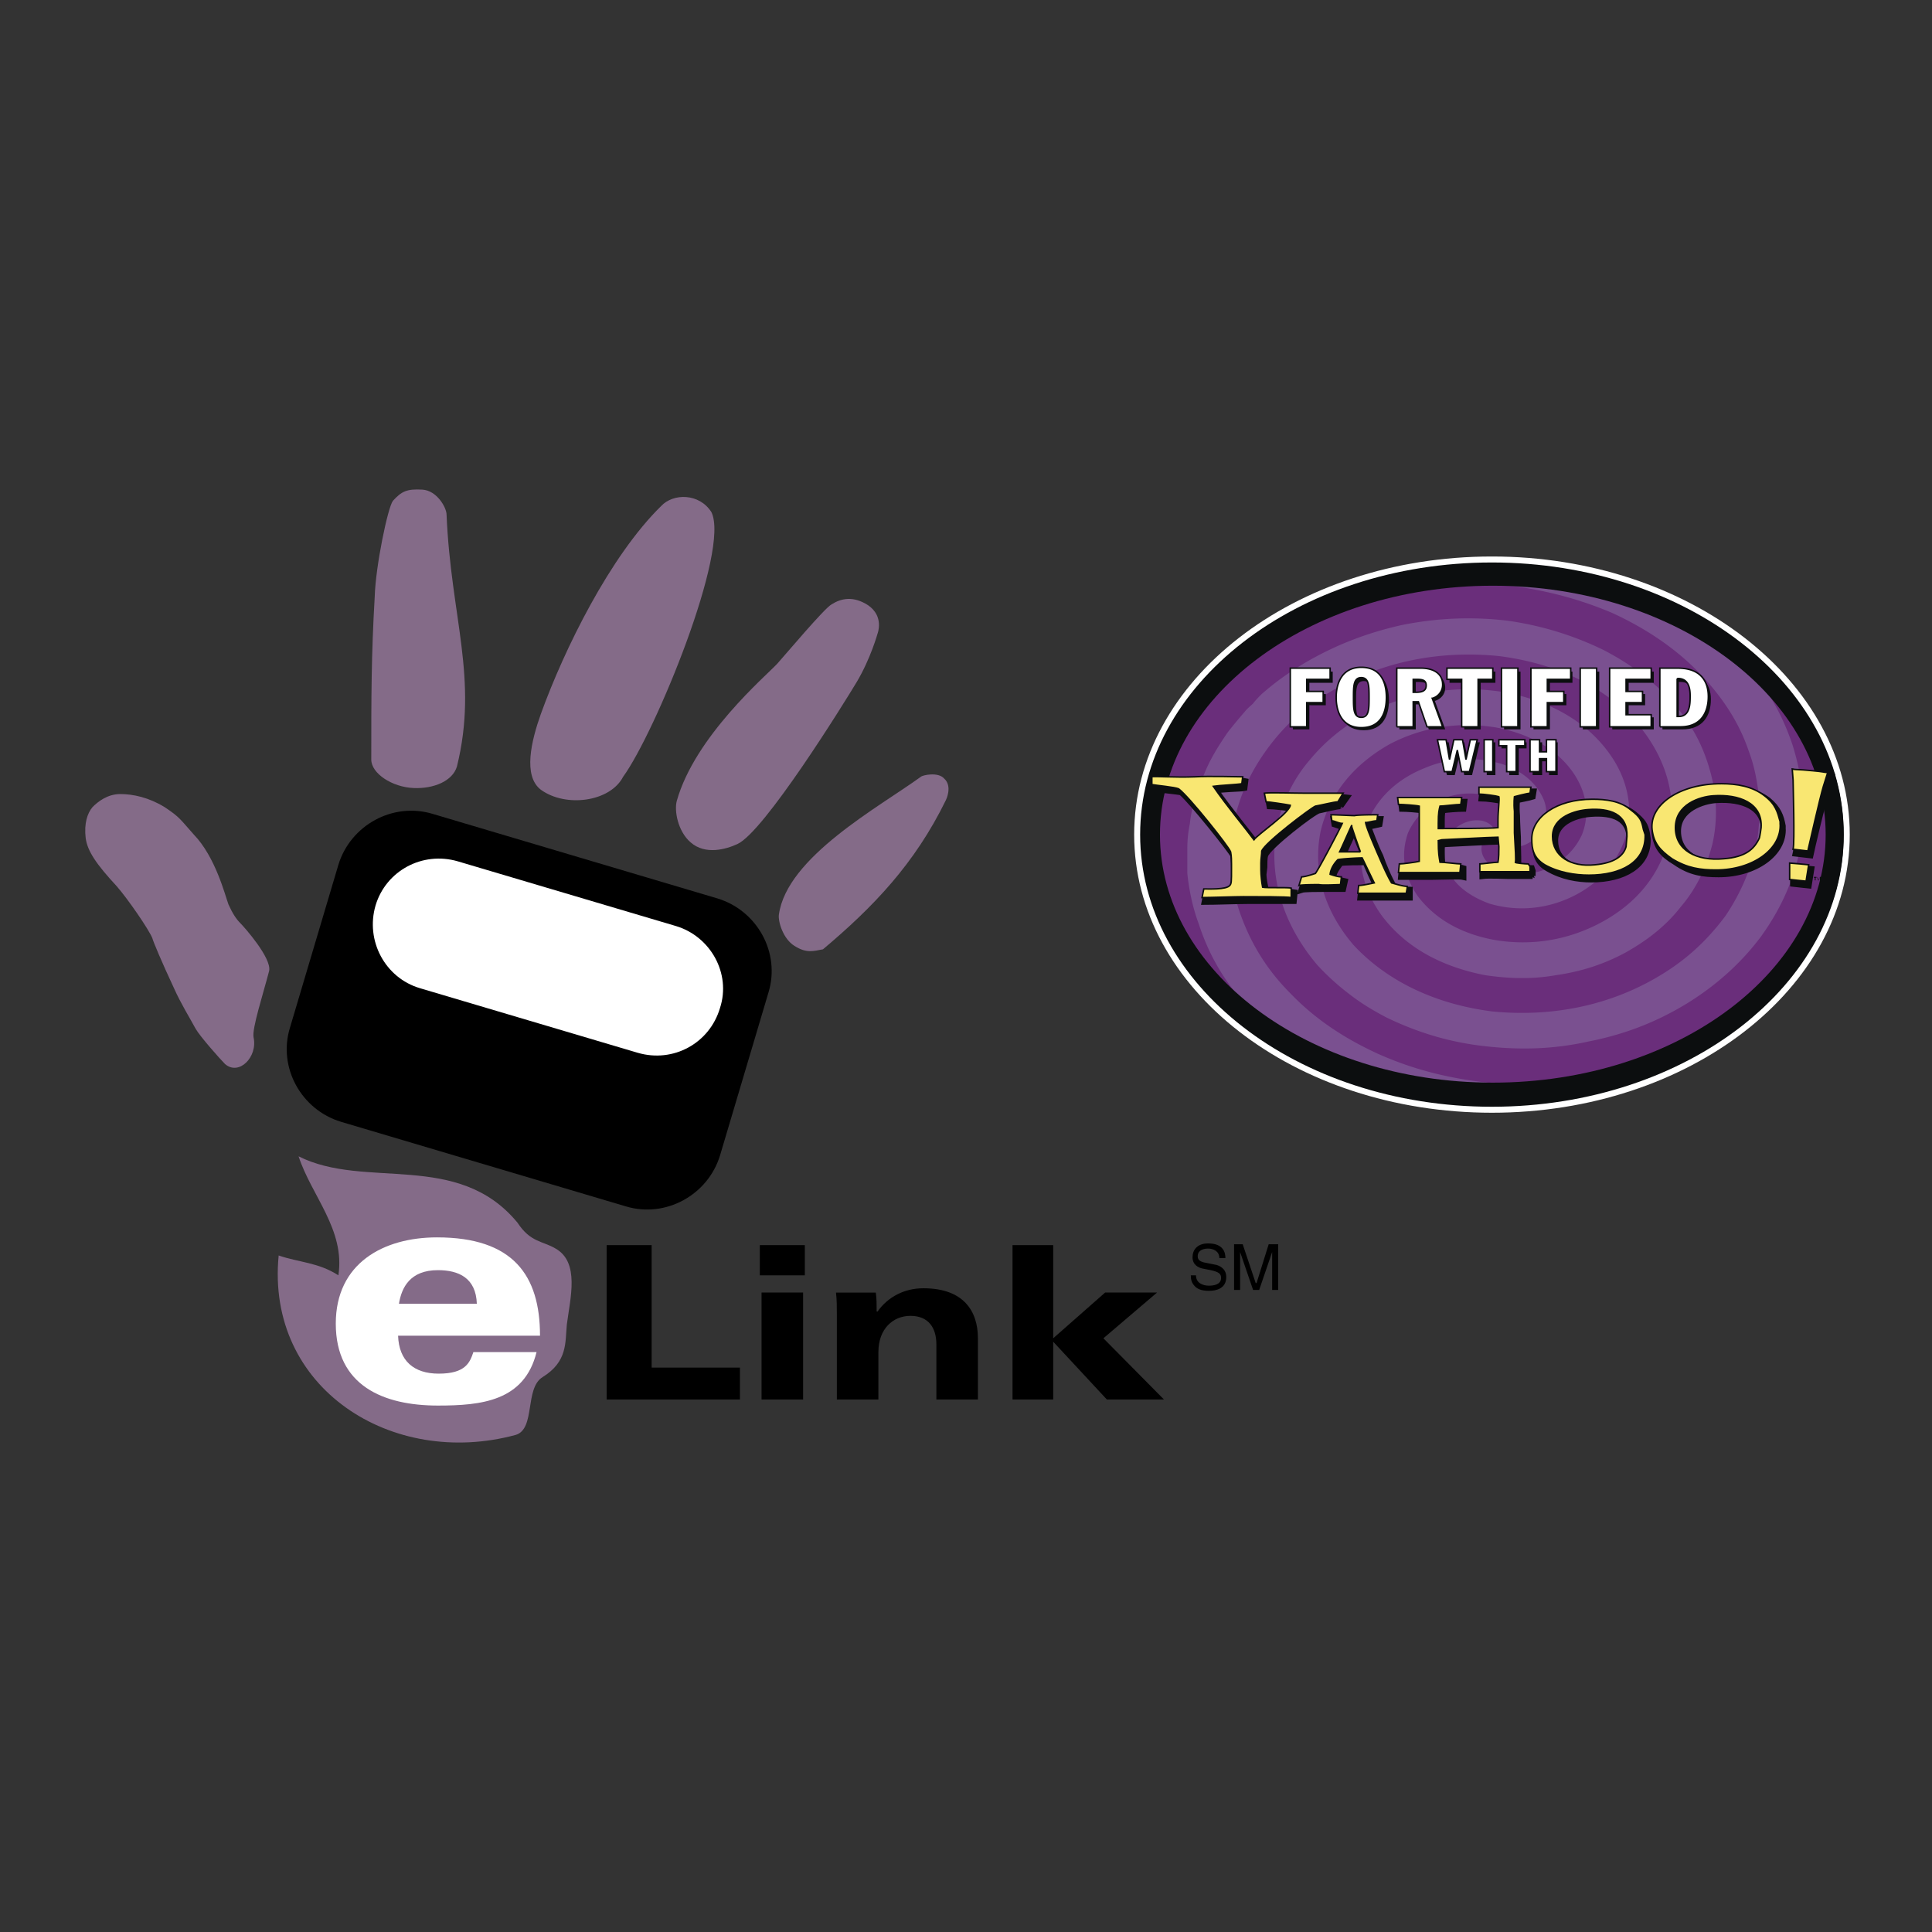
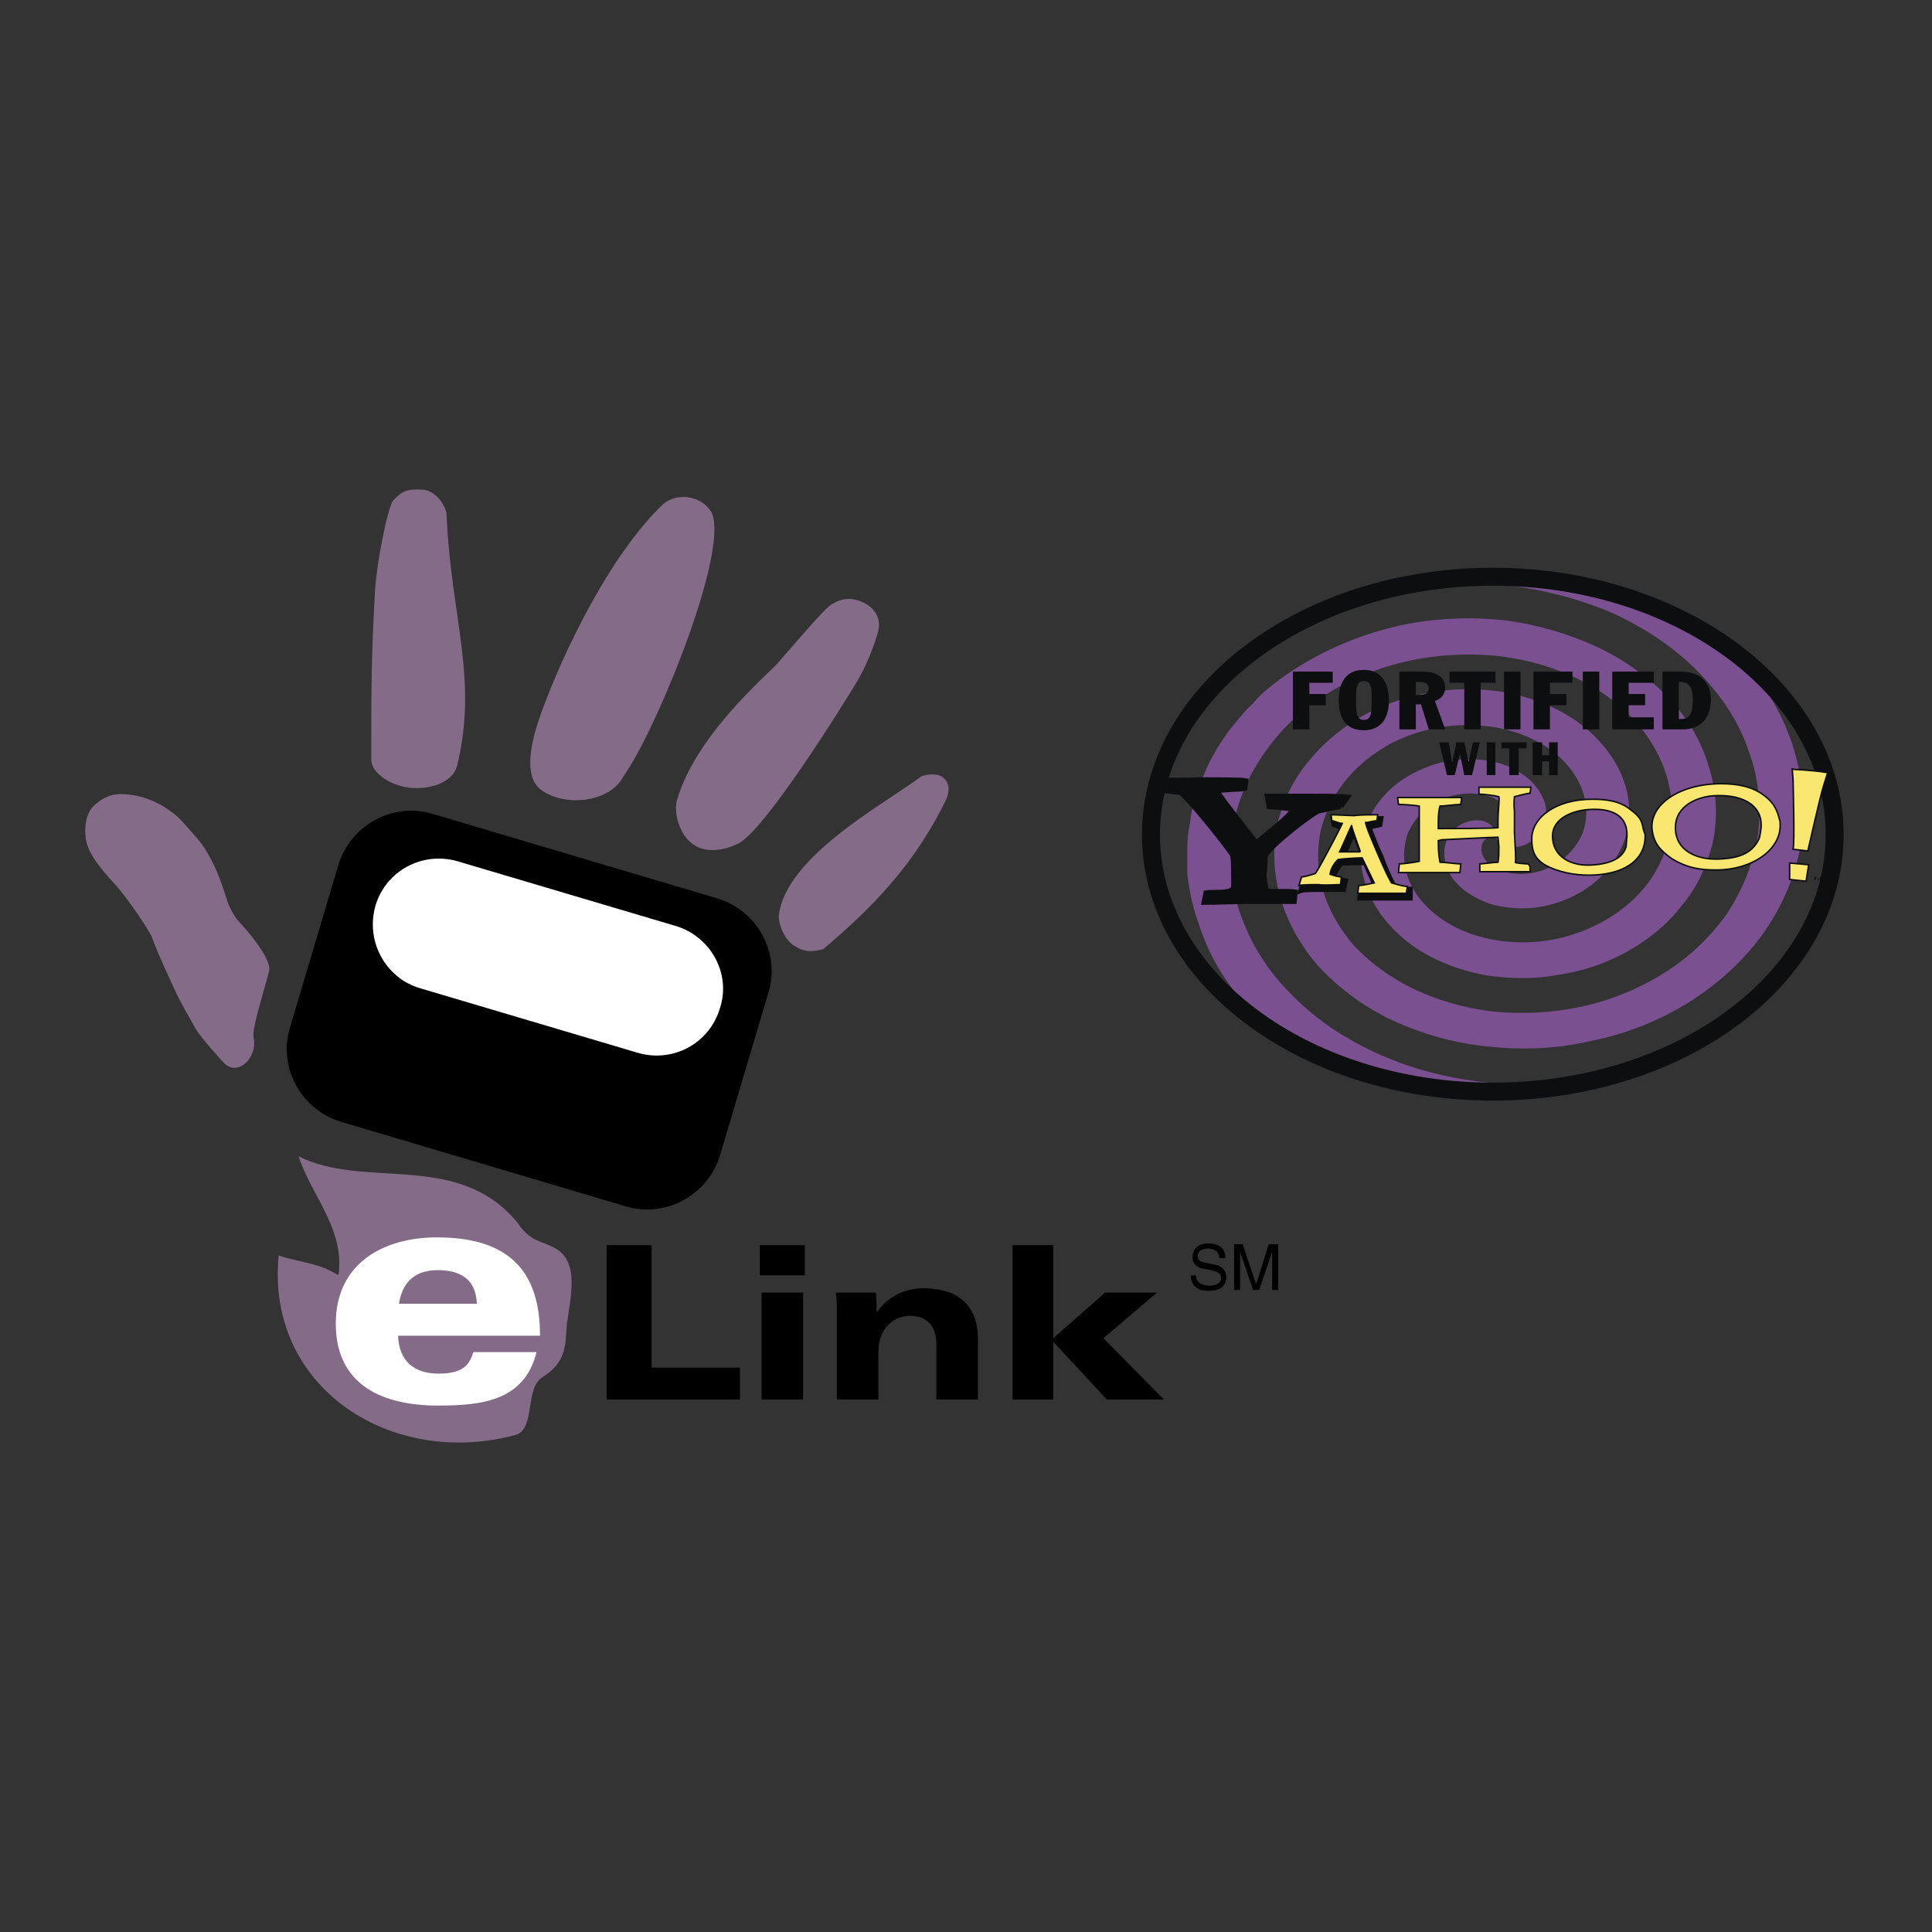
<svg xmlns="http://www.w3.org/2000/svg" width="2500" height="2500" viewBox="0 0 192.756 192.756">
  <rect x="0" y="0" width="192.756" height="192.756" fill="#333333" stroke="none" />
-   <path fill-rule="evenodd" clip-rule="evenodd" fill="#fff" fill-opacity="0" d="M0 0h192.756v192.756H0V0z" />
+   <path fill-rule="evenodd" clip-rule="evenodd" fill="#fff" fill-opacity="0" d="M0 0h192.756v192.756H0z" />
  <path d="M121.654 125.518c0-.688-.604-.947-1.121-.947-.346 0-1.037.088-1.037.775 0 .43.346.516.605.602l1.295.26c.518.172.949.516.949 1.203 0 1.119-.949 1.377-1.727 1.377-.863 0-1.209-.258-1.381-.43-.346-.344-.432-.688-.432-1.119h.518c0 .775.691 1.033 1.295 1.033.432 0 1.209-.086 1.209-.775 0-.43-.26-.602-1.037-.773l-.863-.172c-.344-.086-.949-.344-.949-1.119 0-.688.432-1.377 1.555-1.377 1.553 0 1.727.947 1.727 1.463h-.606v-.001zM126.922 128.701v-2.666-1.119l-1.295 3.785h-.605l-1.295-3.785v3.785h-.604v-4.561h.863l1.295 3.873h.086l1.209-3.873h.949v4.561h-.603zM71.578 89.636l-28.406-8.433c-3.972-1.205-8.202 1.119-9.411 5.077l-4.835 16.263c-1.209 3.959 1.122 8.176 5.094 9.379l28.406 8.434c3.972 1.205 8.203-1.119 9.411-5.078l4.835-16.262c1.208-3.959-1.123-8.176-5.094-9.38z" fill-rule="evenodd" clip-rule="evenodd" />
  <path d="M41.272 78.622c-2.159-.086-4.23-1.462-4.23-2.839 0-6.282 0-10.326.345-16.263.086-3.012 1.295-8.863 1.813-9.552.863-.946 1.381-1.205 2.936-1.118 1.468.086 2.418 1.807 2.418 2.495.431 10.24 3.194 16.349 1.036 25.126-.433 1.463-2.332 2.237-4.318 2.151zM53.964 78.794c-1.813-1.377-.95-4.905 0-7.572 2.331-6.454 6.907-15.747 12.001-20.737 1.209-1.291 3.799-1.291 5.008.602 1.899 3.787-5.612 22.028-8.807 26.417-1.295 2.495-5.698 3.097-8.202 1.29zM86.601 60.38c-1.468-.947-2.676-.688-3.626-.086-.69.344-4.662 5.077-5.439 5.937-1.122 1.205-8.202 7.228-10.015 13.681-.259.947.086 3.012 1.381 4.13 1.468 1.291 3.54.688 4.663.172 2.676-1.205 10.62-14.025 11.915-16.177 1.382-2.323 2.073-4.819 2.073-4.819s.688-1.719-.952-2.838zM79.262 94.369c-1.123-.688-1.64-2.409-1.554-3.098.777-5.765 10.016-10.756 14.16-13.768.172-.172 1.727-.516 2.331.172.863.774.173 2.151.173 2.151-3.108 6.367-7.253 10.67-12.261 14.886-.949.173-1.641.431-2.849-.343zM29.789 115.365c6.648 3.355 15.887-.604 21.844 6.625 1.295 1.979 2.504 1.807 3.799 2.58 2.417 1.377 1.468 4.906 1.122 7.572-.173 1.809.086 3.701-2.417 5.25-1.813 1.119-.691 5.162-2.676 5.766-12.347 3.355-24.953-4.646-23.658-17.898 1.986.688 3.972.688 5.958 1.979.69-4.561-2.678-7.917-3.972-11.874zM24.004 92.131c.345.344 3.108 3.442 2.849 4.732-.604 2.324-1.727 5.766-1.554 6.627.432 1.979-1.468 3.871-2.85 2.666-.432-.43-2.504-2.752-2.936-3.527-.604-1.119-1.468-2.496-2.158-4.043-1.209-2.582-2.073-4.647-2.159-4.992-.346-.86-2.417-3.872-3.54-5.163-2.072-2.237-2.936-3.528-3.108-4.818-.172-1.463.172-2.495.691-3.098.518-.516 1.468-1.291 2.763-1.291s2.849.344 4.403 1.291c1.554 1.032 1.554 1.205 2.936 2.754 2.159 2.237 3.108 6.023 3.454 6.97.432.946.777 1.462 1.209 1.892z" fill-rule="evenodd" clip-rule="evenodd" fill="#846b88" />
  <path d="M71.836 100.564c-1.036 3.527-4.662 5.506-8.202 4.475l-21.758-6.453c-3.454-1.033-5.439-4.733-4.403-8.261 1.036-3.442 4.662-5.421 8.202-4.389l21.758 6.454c3.454 1.032 5.526 4.733 4.403 8.174zM39.804 130.078c.259-1.635 1.123-3.355 3.885-3.355 2.072 0 3.799.773 3.885 3.355h-7.77zm14.073 3.184c0-6.023-2.676-9.809-10.274-9.809-5.353 0-10.102 2.582-10.102 8.604 0 6.195 4.749 8.176 10.188 8.176 4.317 0 8.634-.432 9.843-5.336h-6.303c-.345 1.033-.777 2.152-3.454 2.152-2.504 0-3.972-1.291-4.058-3.787h14.16z" fill-rule="evenodd" clip-rule="evenodd" fill="#fff" />
  <path fill-rule="evenodd" clip-rule="evenodd" d="M60.526 124.227h4.49v12.218h8.807v3.184H60.526v-15.402zM75.981 128.959h4.145v10.67h-4.145v-10.67zm-.173-4.732h4.49v3.012h-4.49v-3.012zM83.493 131.111c0-.689 0-1.463-.086-2.152h3.971c.087.604.087 1.205.087 1.895h.086c1.036-1.463 2.676-2.324 4.576-2.324 3.972 0 5.44 2.238 5.44 4.99v6.109h-4.145v-5.506c0-1.635-.777-2.84-2.59-2.84-1.727 0-3.195 1.291-3.195 3.613v4.732h-4.144v-8.517zM101.02 124.227h4.058v9.293l5.18-4.561h5.181l-5.353 4.561 6.043 6.109h-5.697l-5.354-5.766v5.766h-4.058v-15.402z" />
-   <path d="M184.252 83.269c0 15.145-15.887 27.45-35.4 27.45-19.598 0-35.398-12.305-35.398-27.45s15.801-27.449 35.398-27.449c19.513 0 35.4 12.305 35.4 27.449z" fill-rule="evenodd" clip-rule="evenodd" fill="#0c0e0f" stroke="#fff" stroke-width=".597" stroke-miterlimit="2.613" />
-   <path d="M183.043 83.269c0 14.198-15.281 25.641-34.104 25.641s-34.105-11.443-34.105-25.641c0-14.198 15.283-25.729 34.105-25.729s34.104 11.531 34.104 25.729z" fill-rule="evenodd" clip-rule="evenodd" fill="#6a2e7b" />
  <path d="M168.084 104.498a33.645 33.645 0 0 1-7.145 2.52c-3.971 1.033-8.029 1.291-12.174 1.033-4.23-.432-7.855-1.377-11.311-2.926-3.367-1.549-6.217-3.441-8.633-5.938-2.418-2.41-3.973-4.991-5.008-7.831-.52-1.377-.777-2.753-.951-4.216-.086-1.377-.086-2.84.088-4.303.518-3.012 1.639-5.507 3.279-7.83s3.627-4.217 6.131-5.766c5.18-3.184 11.053-4.388 17.182-3.786 6.045.774 10.619 3.184 13.729 6.625 3.021 3.528 4.059 7.486 3.281 11.272-.863 4.044-3.455 6.884-6.822 8.691-3.539 1.893-7.252 2.323-10.705 1.721-3.627-.688-6.045-2.323-7.598-4.389-1.469-2.151-1.641-4.302-.949-6.281a6.638 6.638 0 0 1 4.057-3.614c1.727-.517 3.367-.345 4.576.172 1.123.688 1.555 1.463 1.469 2.237-.174.688-.777 1.032-1.555 1.118.172.603.518 1.205 1.381 1.463.949.172 2.072-.086 2.936-1.032.863-.861 1.209-2.237.691-3.614-.605-1.463-1.9-2.839-4.23-3.614-2.332-.688-5.094-.688-7.686.431-2.59 1.033-4.834 2.926-5.871 5.851-.949 2.753-.518 5.851 1.555 8.777 2.158 2.926 5.525 5.077 10.361 6.024 2.33.344 4.662.43 7.08 0 2.416-.346 4.662-1.033 6.906-2.238 2.158-1.205 4.059-2.667 5.527-4.561 1.553-1.807 2.59-3.958 3.193-6.367.518-2.41.432-4.818-.258-7.228-.691-2.496-1.814-4.647-3.713-6.798-.951-1.033-1.9-1.979-3.109-2.84-1.209-.946-2.33-1.635-3.799-2.409a32.02 32.02 0 0 0-9.584-2.925c-3.625-.43-7.08-.258-10.533.43-3.453.774-6.648 1.979-9.844 3.872-1.553.946-2.762 1.807-4.143 3.011-.26.258-.605.603-.865.947-.258.258-.604.516-.863.86a51.234 51.234 0 0 0-1.639 1.979c-.951 1.377-1.814 2.754-2.418 4.303-.346.774-.605 1.549-.863 2.323-.26.86-.432 1.635-.52 2.495-.172.86-.258 1.635-.258 2.496v2.496c.172 1.635.518 3.355 1.123 4.99 1.121 3.442 2.848 6.283 5.611 9.121.514.514.98.979 1.506 1.467 5.975 3.861 13.746 6.191 22.238 6.191 7.096.002 13.686-1.625 19.147-4.41z" fill-rule="evenodd" clip-rule="evenodd" fill="#7a5090" />
  <path d="M149.285 83.354c-.088-.602-.434-1.205-1.383-1.462-.949-.172-1.986.086-2.936.946-.863.946-1.121 2.323-.604 3.7.518 1.462 1.898 2.753 4.23 3.614 2.33.688 5.008.688 7.684-.43 2.678-1.119 4.75-3.098 5.785-5.852.949-2.839.518-5.937-1.555-8.776-2.072-2.84-5.439-5.077-10.359-6.023-4.664-.774-9.584-.086-13.988 2.237-2.158 1.205-3.971 2.667-5.525 4.561-1.555 1.807-2.59 3.958-3.195 6.367-.949 4.819.346 9.724 3.973 14.026a24.217 24.217 0 0 0 3.107 2.84c1.209.947 2.332 1.635 3.799 2.408 2.85 1.377 5.959 2.41 9.584 2.84 3.627.432 7.08.346 10.533-.43 3.541-.688 6.734-1.893 9.844-3.787 2.936-1.807 5.439-4.043 7.426-6.71 1.984-2.754 3.367-5.766 3.971-9.207.086-.861.174-1.635.174-2.496.086-.774.086-1.635 0-2.495a24.581 24.581 0 0 0-1.037-4.991c-1.199-3.499-2.906-6.236-5.629-9.05-6.184-4.718-14.766-7.643-24.244-7.643-14.26 0-26.484 6.617-31.576 15.998.266-.464.545-.92.838-1.37 2.072-3.184 4.836-5.852 8.117-8.089 3.453-2.237 6.992-3.786 11.051-4.819a38.828 38.828 0 0 1 12.26-.946c4.145.43 7.771 1.377 11.225 2.84 3.367 1.549 6.303 3.528 8.635 5.937 2.418 2.495 4.059 5.077 5.008 7.917.518 1.376.777 2.753.949 4.13.086.774.086 1.377.086 2.151 0 .688-.086 1.463-.172 2.237-.518 2.926-1.641 5.507-3.195 7.83-1.727 2.323-3.713 4.216-6.217 5.766-5.094 3.184-11.051 4.387-17.096 3.785-6.043-.775-10.705-3.27-13.814-6.625-3.021-3.528-4.057-7.486-3.279-11.358.949-3.958 3.539-6.797 6.906-8.69 3.453-1.807 7.166-2.237 10.707-1.635 3.539.688 6.043 2.323 7.512 4.388 1.467 2.065 1.727 4.302.949 6.282-.863 1.893-2.418 3.011-4.059 3.613-1.727.517-3.367.345-4.576-.258-1.121-.603-1.467-1.463-1.381-2.151s.69-1.12 1.467-1.12z" fill-rule="evenodd" clip-rule="evenodd" fill="#7a5090" />
  <path d="M183.043 83.269c0 14.198-15.281 25.642-34.104 25.642s-34.105-11.443-34.105-25.642c0-14.198 15.283-25.728 34.105-25.728s34.104 11.53 34.104 25.728z" fill="none" stroke="#0c0e0f" stroke-width="1.792" stroke-miterlimit="2.613" />
  <path d="M133.742 80.429c-.346 0-1.727.344-2.158.43-.518.086-5.094 3.614-5.354 4.474-.086.259-.086.774-.086 1.205l-.086.688c0 .516.172 1.29.26 1.721.258.086 2.416 0 2.848.086l-.086.86h-4.662c-.863 0-3.367.086-4.23.086l.172-.86c.432-.086 2.246.086 2.592-.344.258-.172.172-.431.172-1.635v-.517c0-.258 0-.774-.086-1.291-.174-.43-4.145-5.421-5.182-6.281-.344-.086-2.158-.258-2.676-.344v-.774c.26-.086 2.332 0 4.316-.086 1.383 0 4.404 0 4.75.086l-.088.688c-.344.086-2.33.086-2.848.258 1.295 1.893 3.367 4.389 4.057 5.335.346-.517 3.541-2.754 3.713-3.528-.518-.086-2.158-.258-2.418-.258l-.172-.946h3.971c1.037 0 3.195 0 3.887.086l-.606.861z" fill-rule="evenodd" clip-rule="evenodd" fill="#0c0e0f" stroke="#0c0e0f" stroke-width=".597" stroke-miterlimit="2.613" />
  <path d="M140.65 89.55H135.728l.086-.774c.432-.086 1.209-.259 1.555-.259-.26-.516-1.037-2.237-1.123-2.495-.518 0-2.072 0-2.504.086-.086.172-.689.775-.777 1.549.26.086.865.172 1.209.259l-.172.774h-2.072c-.345 0-1.812 0-2.072.086l.26-.86c.344-.086 1.121-.344 1.381-.344.432-.688 2.504-4.646 2.676-4.991l-1.035-.344-.086-.516h4.662l-.086.516c-.346.086-.863.172-1.123.259.172.43.691 1.893 1.209 2.925.258.774.863 2.237 1.381 3.097.346 0 1.209.259 1.555.259v.773h-.002zm-5.525-6.625v-.172c-.346.86-1.037 2.237-1.123 2.581h2.072c-.26-.603-.777-1.893-.949-2.409z" fill-rule="evenodd" clip-rule="evenodd" fill="#0c0e0f" stroke="#0c0e0f" stroke-width=".597" stroke-miterlimit="2.613" />
-   <path d="M152.91 87.399h-2.418c-.518 0-1.898-.086-2.59 0v-.86c.174 0 1.555-.086 1.9-.086.086-.431 0-1.033 0-1.549v-.947c-.777 0-5.439.258-5.613.258l-.344.086c0 1.205 0 1.635.086 2.065.432.086 1.812.172 2.072.258v.86c-.346-.086-2.418 0-3.109 0h-3.107l.086-.946c.346 0 1.727-.086 1.986-.172 0-.602.086-1.462.086-2.409v-1.205c0-.344-.086-1.549-.086-1.893-.26-.086-1.641-.172-1.986-.172l-.086-.688h6.302l-.086.688c-.432 0-1.814.086-2.072.172-.086.344-.086.602-.086 1.635l-.088.602c.432 0 5.354 0 6.045-.086v-.774c0-1.032.086-2.065 0-2.323-.26-.086-1.555-.258-1.986-.258l.086-.774c.26.086 1.469 0 2.418.086h2.676l-.086.517c-.258.086-1.555.344-1.555.344s-.086.688 0 1.549c0 .688.088 2.151.088 2.151 0 1.549.086 2.839 0 2.926-.088.086 1.035.172 1.381.172l.086.258v.515zM164.395 83.699c.086 2.667-2.418 4.044-5.613 4.044-1.381 0-2.936-.258-4.402-1.119-1.037-.603-1.209-1.463-1.209-2.495 0-2.237 2.33-4.044 6.043-3.958 1.381 0 2.678.172 3.799 1.033.951.774 1.123 1.119 1.295 1.893l.087.602zm-1.815.172c.086-2.236-1.641-2.839-3.885-2.667-1.209.086-3.539.688-3.539 2.667 0 1.979 1.812 3.012 4.23 2.84 1.898-.172 2.848-.86 3.107-1.807l.087-1.033zM180.625 85.333l-1.467-.172c.172-.688.086-6.281.086-6.884l-.086-1.205c.346.086.346.086 1.986.258 1.035.086 1.209.172 1.553.172l-.432 1.377c-.431 1.12-1.552 6.025-1.64 6.454zm-.949 2.926l-.777-.086v-1.635l.951.086.863.086-.26 1.635-.777-.086zM177.863 82.58c.172 2.582-2.764 4.647-6.389 4.647-1.555 0-2.85-.172-4.318-1.205-1.295-.774-1.898-1.463-2.072-2.925-.258-2.41 2.764-4.561 6.908-4.475 1.641 0 3.107.258 4.402 1.205 1.037.86 1.295 1.635 1.469 2.582v.171zm-1.9.345c.174-2.41-2.158-3.27-4.748-3.098-1.295.086-3.799.86-3.799 3.098 0 2.237 2.072 3.441 4.834 3.183 2.16-.172 3.023-1.032 3.541-2.064 0-.001.086-.345.172-1.119z" fill-rule="evenodd" clip-rule="evenodd" fill="#0c0e0f" stroke="#0c0e0f" stroke-width=".597" stroke-miterlimit="2.613" />
-   <path d="M133.484 79.999c-.346 0-1.727.344-2.246.43-.432.172-5.008 3.614-5.352 4.474 0 .344-.088.774-.088 1.205v.689c0 .516.088 1.291.174 1.72.346.086 2.504 0 2.85.086v.947c-.432-.086-3.195-.086-4.75-.086-.777 0-3.367.086-4.145.086l.174-.861c.432 0 2.244.086 2.59-.344.172-.172.172-.43.172-1.635v-.517c0-.258 0-.774-.086-1.204-.172-.517-4.145-5.507-5.18-6.282-.346-.172-2.246-.344-2.678-.43v-.774c.174-.086 2.332.086 4.318 0 1.295-.086 4.402 0 4.748 0l-.086.688c-.432.086-2.332.172-2.85.258 1.295 1.893 3.367 4.388 4.059 5.334.346-.516 3.539-2.667 3.625-3.442-.432-.086-2.158-.344-2.416-.344l-.174-.861c.518-.086 2.85 0 4.059 0h3.799l-.517.863z" fill-rule="evenodd" clip-rule="evenodd" fill="#f9e772" stroke="#0c0e0f" stroke-width=".149" stroke-miterlimit="2.613" />
  <path d="M140.305 89.12h-4.836l.088-.775c.344 0 1.121-.172 1.553-.258-.258-.516-1.035-2.151-1.209-2.495-.432 0-1.984.085-2.416.172-.088.086-.691.688-.777 1.463.258.086.777.258 1.123.258l-.088.774c-.346 0-1.812.086-2.158 0-.258 0-1.727 0-1.986.086l.26-.86c.346 0 1.123-.258 1.381-.344.432-.603 2.504-4.561 2.678-4.991-.346 0-.777-.258-1.037-.258l-.086-.603c.346 0 2.158.086 2.332.086.432-.086 1.984-.086 2.33-.086l-.086.603c-.346 0-.863.172-1.123.172.086.516.691 1.893 1.123 2.926.346.774.949 2.237 1.467 3.098.346.086 1.123.344 1.555.344v.172l-.088.516zm-5.44-6.626v-.172c-.432.947-1.035 2.323-1.209 2.667h2.072a89.114 89.114 0 0 1-.863-2.495z" fill-rule="evenodd" clip-rule="evenodd" fill="#f9e772" stroke="#0c0e0f" stroke-width=".149" stroke-miterlimit="2.613" />
  <path d="M152.652 86.969h-5.008v-.775c.172 0 1.553-.172 1.812-.172.086-.43.086-1.032.086-1.549l-.086-.946c-.691 0-5.354.258-5.611.258l-.346.086c0 1.291.086 1.635.172 2.151.432 0 1.727.172 2.072.172l-.086.861h-6.13l.086-.861c.346 0 1.641-.172 1.986-.258v-3.614-1.893c-.346-.086-1.641-.172-2.072-.172l-.086-.688h6.388l-.086.688c-.432 0-1.812.172-2.072.172-.086.344-.172.602-.172 1.721v.516c.432 0 5.352 0 5.957-.086v-.774c0-.947.172-2.065.086-2.323-.258-.086-1.555-.258-1.986-.258v-.688h5.182l-.086.602c-.26 0-1.555.345-1.555.345s-.086.602 0 1.462v2.151c.086 1.549.172 2.839.086 2.925s1.037.172 1.295.172l.174.259v.516zM164.135 83.269c.086 2.753-2.418 4.044-5.611 4.044-1.383 0-3.023-.258-4.404-1.033-1.123-.688-1.295-1.549-1.295-2.582 0-2.151 2.418-3.958 6.043-3.958 1.383 0 2.764.172 3.799 1.033 1.037.774 1.123 1.119 1.297 1.979l.171.517zm-1.813.172c.086-2.237-1.729-2.84-3.887-2.667-1.209.086-3.539.688-3.539 2.667 0 1.979 1.812 3.098 4.23 2.839 1.9-.172 2.85-.86 3.107-1.807l.089-1.032zM180.367 84.903l-1.469-.172c.174-.688 0-6.281 0-6.884l-.086-1.118c.432.086.346 0 2.072.172 1.037.086 1.123.172 1.469.172l-.432 1.377c-.345 1.119-1.468 6.109-1.554 6.453zm-1.037 2.926l-.777-.086v-1.635l1.037.086.863.086-.26 1.635-.863-.086zM177.604 82.15c.174 2.582-2.762 4.647-6.389 4.647-1.555 0-2.85-.172-4.404-1.119-1.209-.86-1.812-1.548-1.984-2.925-.26-2.496 2.762-4.561 6.906-4.561 1.555 0 3.109.258 4.316 1.205 1.123.86 1.297 1.635 1.555 2.582v.171zm-1.899.43c.172-2.495-2.246-3.355-4.75-3.184-1.381.086-3.799.86-3.799 3.184 0 2.237 2.072 3.356 4.836 3.098 2.158-.172 3.021-.946 3.539-2.065 0 0 .086-.344.174-1.033z" fill-rule="evenodd" clip-rule="evenodd" fill="#f9e772" stroke="#0c0e0f" stroke-width=".149" stroke-miterlimit="2.613" />
  <path fill-rule="evenodd" clip-rule="evenodd" fill="#0c0e0f" d="M128.994 67.006h3.971v1.119h-2.33v1.118h1.64v1.119h-1.64v2.409h-1.641v-5.765zM135.297 69.846c0-1.119 0-1.894.777-1.894s.777.774.777 1.894c0 1.204 0 1.979-.777 1.979s-.777-.775-.777-1.979zm-1.727 0c0 1.548.518 3.011 2.504 3.011 1.898 0 2.504-1.463 2.504-3.011 0-1.463-.605-3.012-2.504-3.012-1.986-.001-2.504 1.548-2.504 3.012zM141.254 68.038h.26c.518 0 1.035.086 1.035.688 0 .43-.344.603-1.035.603h-.26v-1.291zm-1.641 4.733h1.641v-2.495h.518l.777 2.495h1.641l-1.035-2.84c.604-.172 1.035-.688 1.035-1.29 0-1.119-.949-1.635-2.158-1.635h-2.418v5.765h-.001zM144.621 67.006h4.576v1.119h-1.467v4.646h-1.64v-4.646h-1.469v-1.119zM150.061 67.006h1.64v5.765h-1.64v-5.765zM152.996 67.006h3.887v1.119h-2.246v1.118h1.64v1.119h-1.64v2.409h-1.641v-5.765zM157.918 67.006h1.641v5.765h-1.641v-5.765zM160.854 67.006h4.144v1.119h-2.504v1.118h1.641v1.119h-1.641v1.204h2.504v1.205h-4.144v-5.765zM167.502 68.038h.174c1.121 0 1.207 1.033 1.207 1.721 0 .774 0 1.979-1.121 1.979h-.26v-3.7zm-1.641 4.733h1.986c1.986 0 2.85-1.291 2.85-3.012 0-1.635-1.037-2.753-3.021-2.753h-1.814v5.765h-.001zM143.586 74.062h.949l.346 1.979.431-1.979h.778l.431 1.979.432-1.979h.692l-.778 3.27h-.777l-.432-2.152-.517 2.152h-.778l-.777-3.27zM148.334 74.062h.863v3.27h-.863v-3.27zM149.803 74.062h2.504v.602h-.778v2.668h-.949v-2.668h-.777v-.602zM152.91 74.062h.949v1.29h.692v-1.29h.863v3.27h-.863v-1.377h-.692v1.377h-.949v-3.27z" />
-   <path fill-rule="evenodd" clip-rule="evenodd" fill="#fff" stroke="#0c0e0f" stroke-width=".149" stroke-miterlimit="2.613" d="M128.734 66.662h3.973v1.118h-2.332v1.205h1.641v1.119h-1.641v2.409h-1.641v-5.851zM135.037 69.587c0-1.118 0-1.979.777-1.979s.777.861.777 1.979c0 1.119 0 1.979-.777 1.979s-.777-.86-.777-1.979zm-1.726 0c0 1.463.605 3.012 2.504 3.012 1.986 0 2.504-1.549 2.504-3.012 0-1.462-.518-3.011-2.504-3.011-1.899 0-2.504 1.549-2.504 3.011zM140.996 67.78h.258c.518 0 1.037 0 1.037.602 0 .517-.346.688-1.037.688h-.258v-1.29zm-1.641 4.733h1.641v-2.496h.518l.863 2.496h1.555l-1.037-2.84a1.395 1.395 0 0 0 1.037-1.377c0-1.119-.951-1.635-2.16-1.635h-2.416v5.852h-.001zM144.363 66.662h4.576v1.118h-1.468v4.733h-1.641V67.78h-1.467v-1.118zM149.803 66.662h1.64v5.851h-1.64v-5.851zM152.738 66.662h3.971v1.118h-2.33v1.205h1.641v1.119h-1.641v2.409h-1.641v-5.851zM157.658 66.662h1.641v5.851h-1.641v-5.851zM160.594 66.662h4.146v1.118h-2.506v1.205h1.641v1.119h-1.641v1.204h2.506v1.205h-4.146v-5.851zM167.33 67.694h.086c1.123 0 1.209 1.119 1.209 1.721 0 .775 0 2.065-1.123 2.065h-.172v-3.786zm-1.728 4.819h2.074c1.984 0 2.762-1.377 2.762-3.012 0-1.721-.949-2.839-3.021-2.839h-1.814v5.851h-.001zM143.414 73.804h.863l.344 1.979.432-1.979h.863l.346 1.979.431-1.979h.692l-.778 3.183h-.777l-.432-2.151-.517 2.151h-.777l-.69-3.183zM148.076 73.804h.863v3.183h-.863v-3.183zM149.543 73.804h2.59v.602h-.863v2.581h-.95v-2.581h-.777v-.602zM152.652 73.804h.95v1.204h.689v-1.204h.951v3.183h-.951v-1.29h-.689v1.29h-.95v-3.183z" />
  <path d="M181.145 87.829v-.258h.086v-.086h-.26v.086h.086v.258h.088zm.171-.344v.344-.258l.086.258h.086l.088-.258v.258h.086v-.344h-.086l-.088.344-.172-.344z" fill-rule="evenodd" clip-rule="evenodd" fill="#0c0e0f" />
</svg>